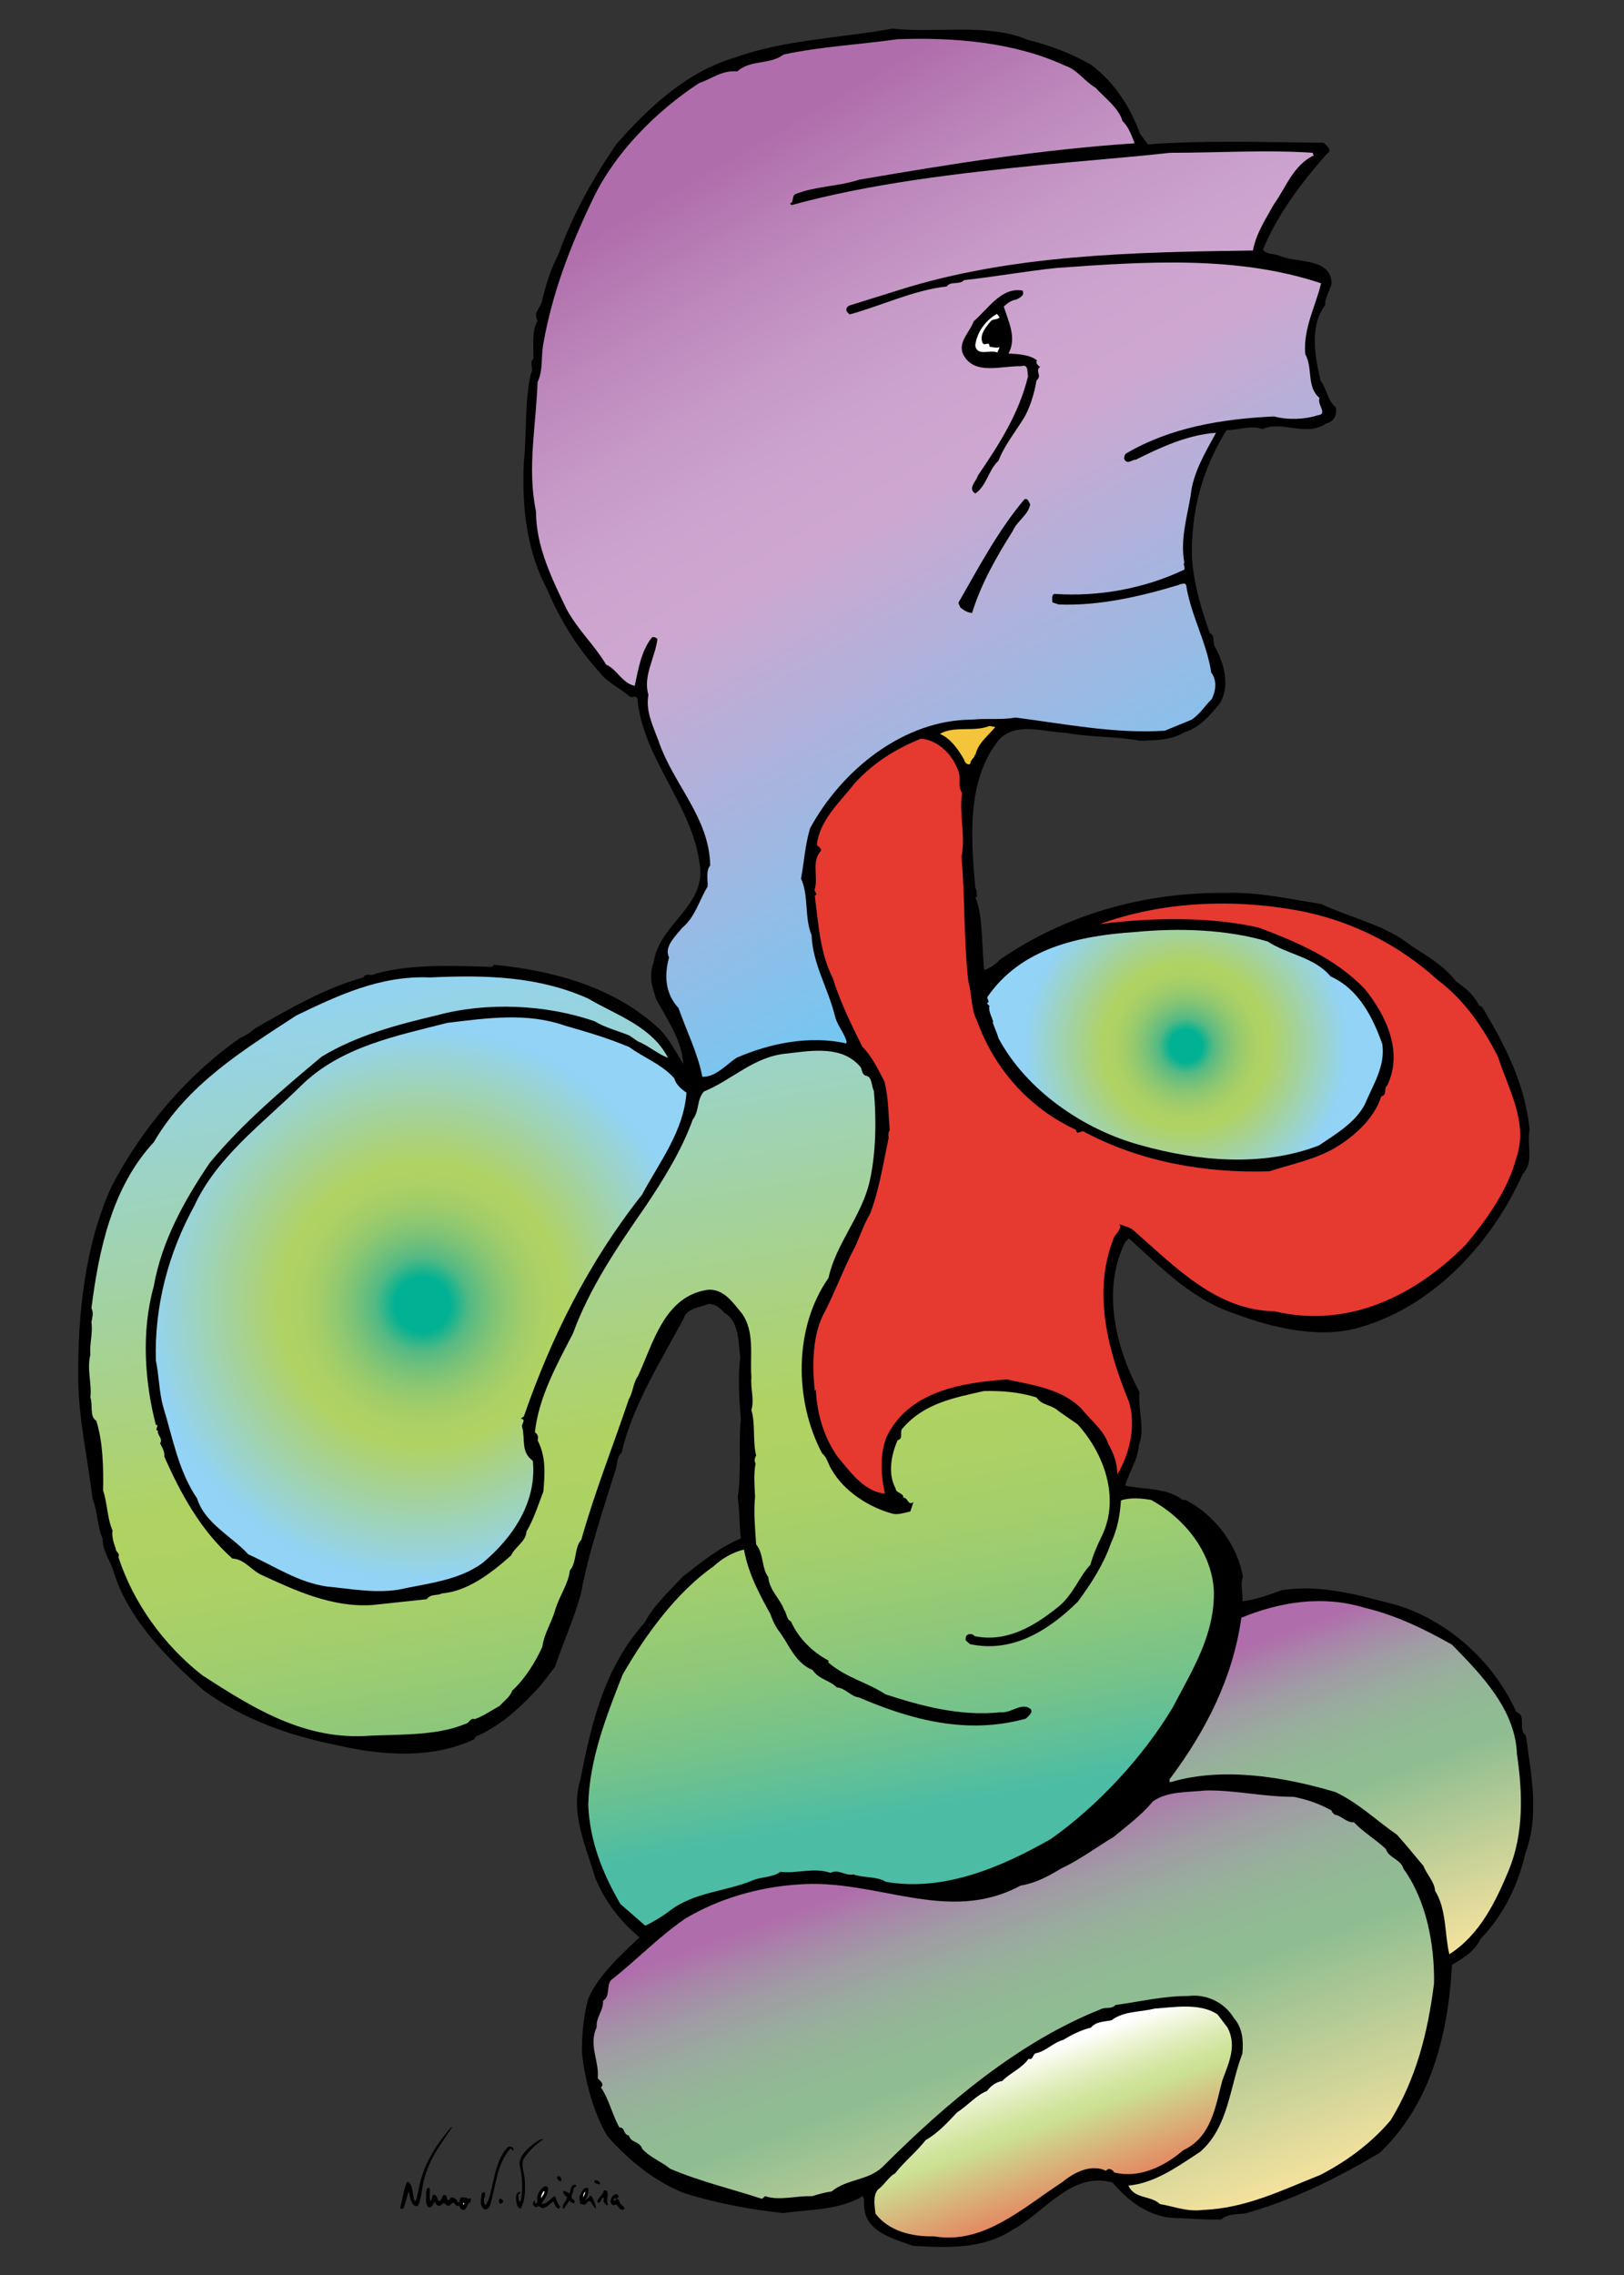
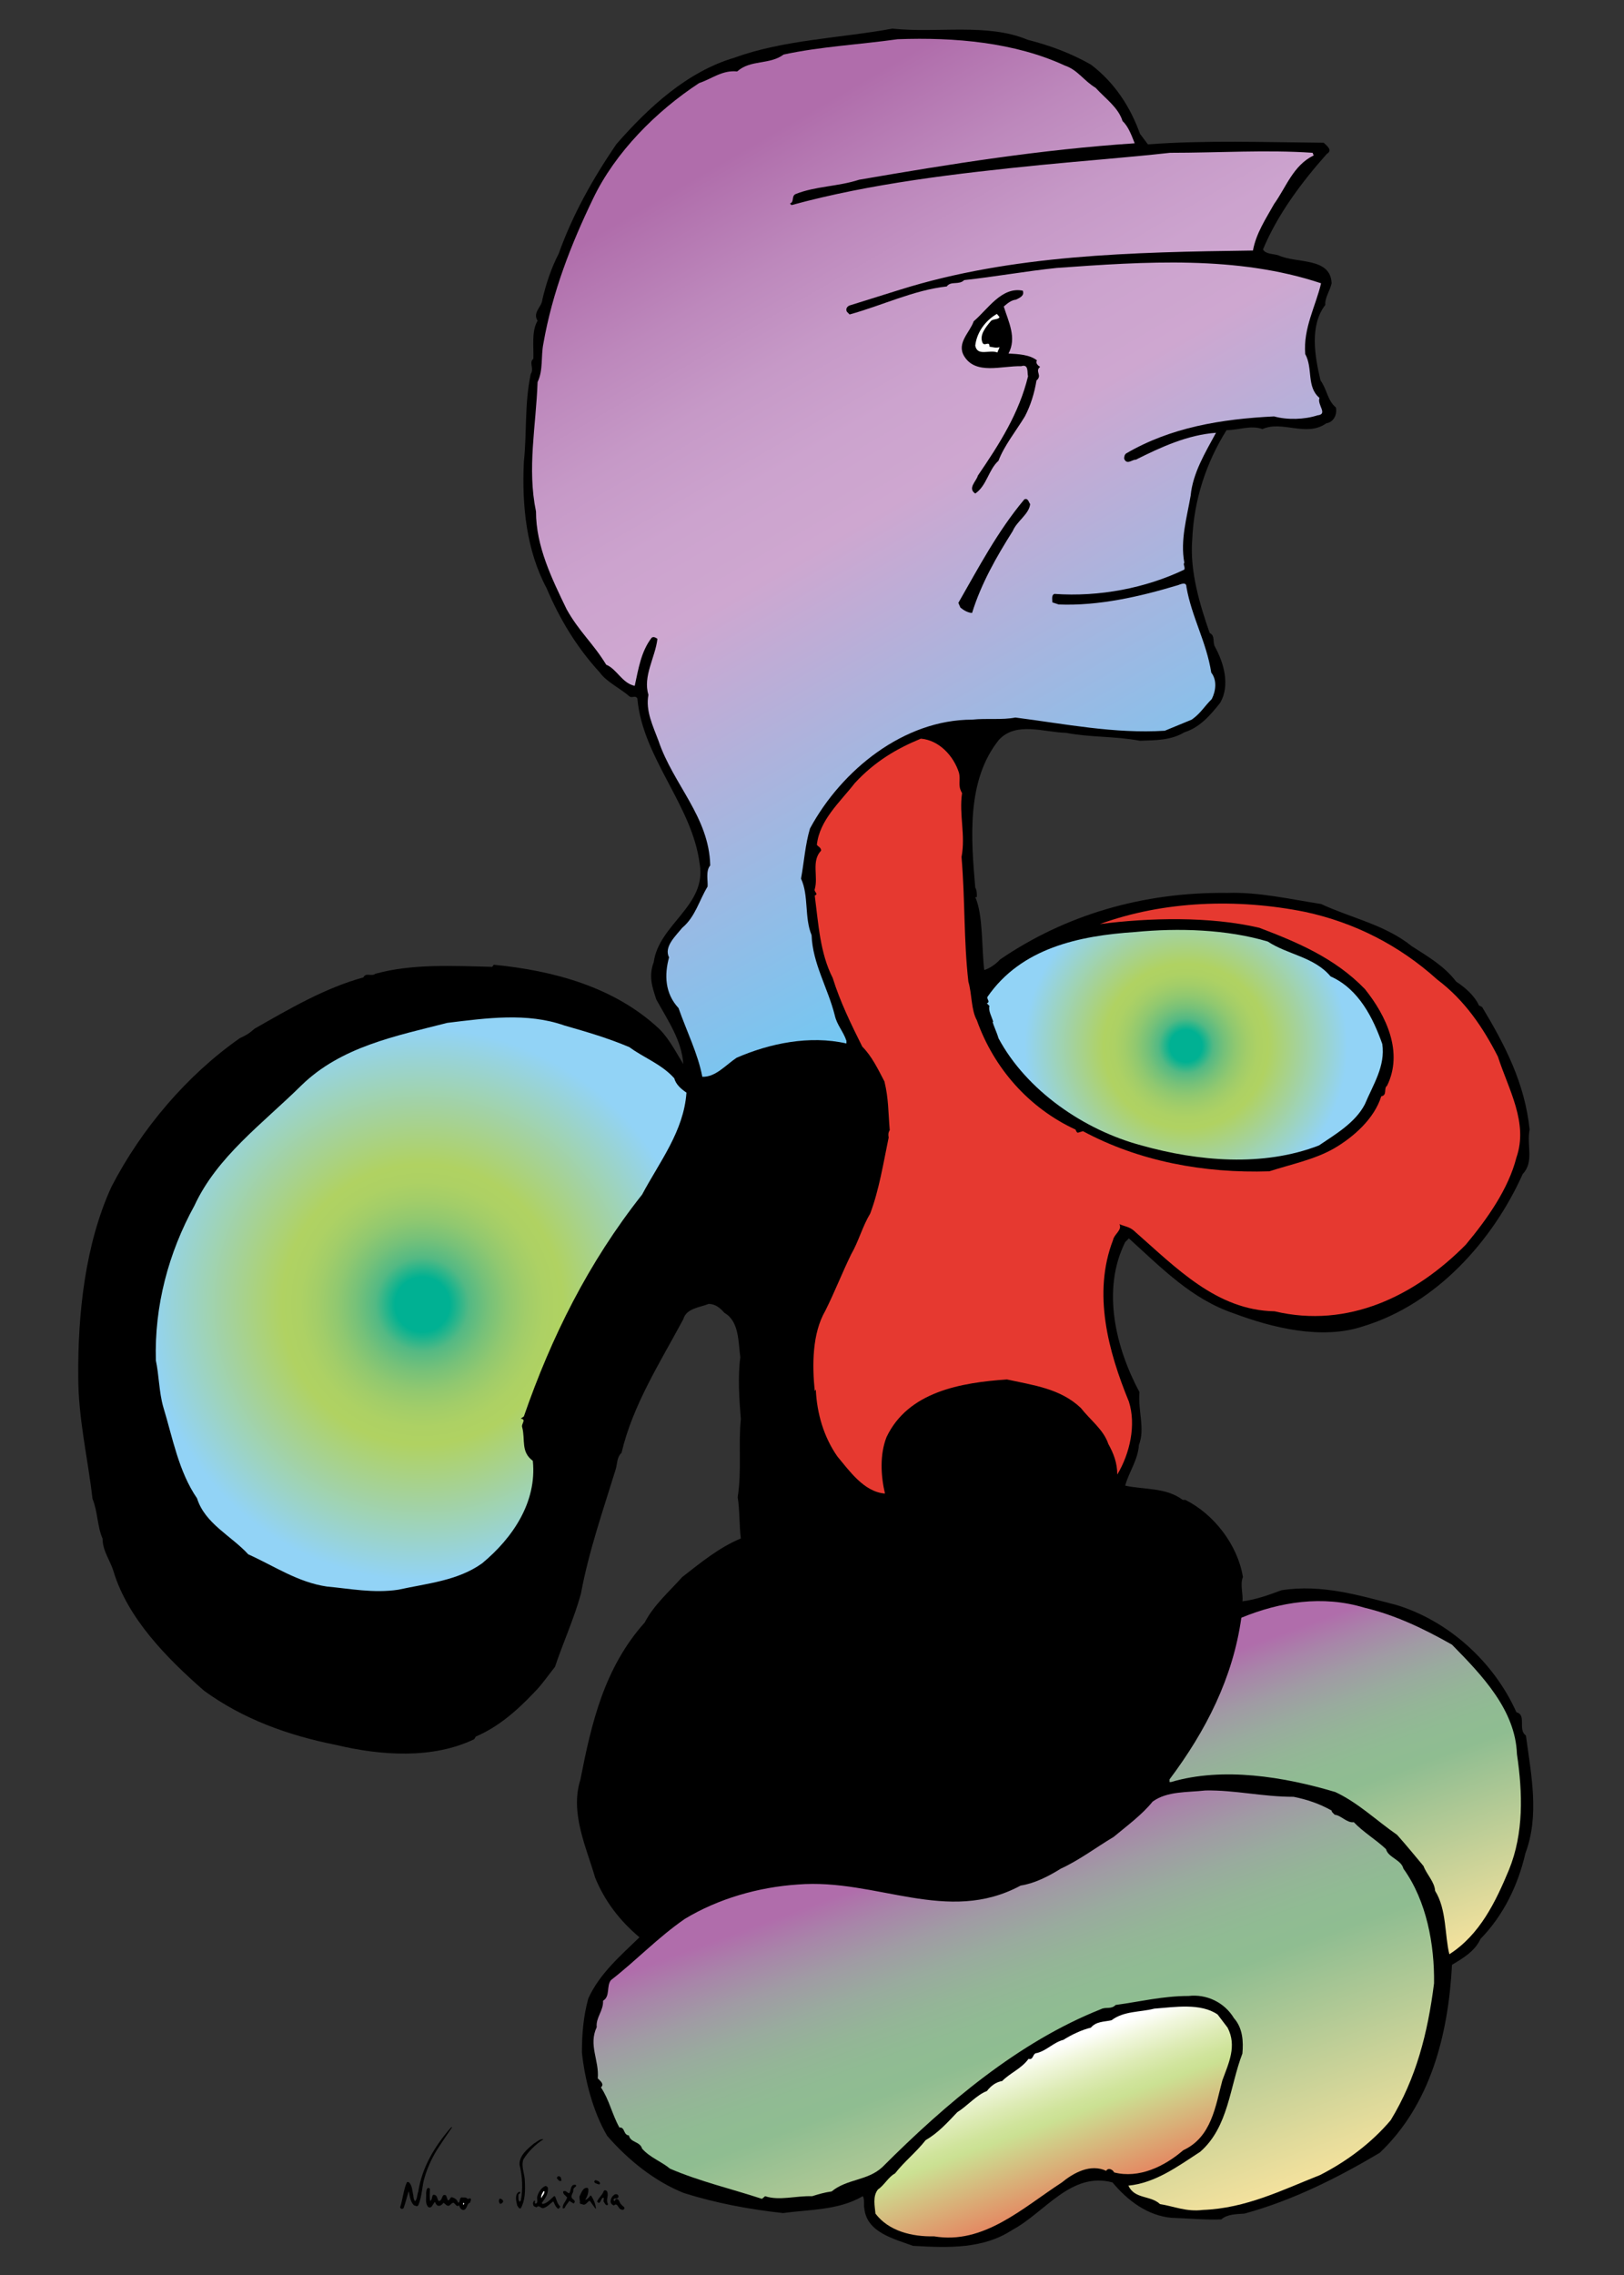
<svg xmlns="http://www.w3.org/2000/svg" version="1.1" id="Layer_1" x="0px" y="0px" width="500px" height="700px" viewBox="30.5 41 500 700" xml:space="preserve">
  <rect x="30.5" y="41" width="500" height="700" fill="#333333" stroke="none" />
  <path d="M346.854,53.229c6.988,1.788,13.163,4.064,19.505,7.639c7.477,5.689,12.191,13.167,15.118,21.294l2.438,3.251 c18.042-1.301,35.436-0.652,54.128-0.488c0.813,0.812,2.926,2.275,0.975,3.414c-7.965,8.939-15.278,18.856-19.667,29.421 c0.812,1.463,3.089,1.3,4.715,1.788c5.526,2.601,16.091,0.487,16.416,8.615c-0.487,2.275-2.113,4.388-1.951,6.665 c-4.876,6.34-3.251,15.766-1.461,23.244c1.95,2.602,2.114,6.178,4.713,8.291c0.488,2.112-0.648,4.551-2.925,4.877 c-6.177,4.389-13.491-0.976-19.668,1.788c-3.575-1.3-7.314,0.325-11.055,0.325c-6.338,10.079-10.077,21.62-10.566,33.647 c-0.812,9.916,2.439,20.319,5.366,28.772c1.788,0.812,0.812,2.926,1.626,4.225c2.762,5.04,4.714,11.866,1.627,17.23 c-3.089,3.901-6.34,7.641-11.056,9.104c-4.063,2.438-8.614,2.438-13.652,2.6c-7.803-1.462-14.956-0.975-22.757-2.438 c-6.827-0.163-15.279-3.576-20.644,2.113c-10.079,12.516-8.616,30.396-7.314,45.513c0.487,0.812,0.487,1.626,0.487,2.926h-0.487 c2.438,5.364,1.95,15.767,2.763,22.432c1.627-0.488,3.577-1.789,4.877-3.252c19.994-13.653,43.888-20.805,70.06-20.481 c9.427-0.324,19.343,1.951,28.771,3.414c9.426,4.388,19.665,6.34,27.957,13.003c5.039,3.25,9.915,6.015,13.652,10.891 c2.764,1.787,5.689,4.388,6.991,7.314l0.975,0.487c7.152,11.866,13.165,23.57,14.629,37.712c-0.974,4.877,1.463,9.914-2.114,13.653 c-9.265,20.644-26.657,39.988-48.927,46.815c-12.841,4.386-28.282,0.485-39.986-3.901c-13.005-4.39-22.104-13.817-32.348-23.084 l-1.138,1.138c-7.314,14.631-2.927,32.511,4.389,46.165c-0.487,5.852,1.789,11.215-0.162,16.255 c-0.325,4.713-3.089,8.289-4.227,12.515c5.852,1.302,12.517,0.488,17.718,4.389h0.812c8.778,4.389,16.094,13.817,17.718,23.732 c-0.976,2.275,0.163,5.364-0.162,7.478c4.062-0.487,8.126-1.951,12.028-3.413c12.517-1.951,24.057,1.625,35.437,4.551 c15.929,4.877,29.91,17.393,36.898,32.998c3.252,0.811,0.326,5.362,2.925,7.15c1.627,12.191,4.228,24.544-0.161,36.248 c-2.277,9.914-6.827,19.18-13.817,26.334c-1.789,3.9-5.527,6.014-8.777,7.965c-1.139,21.62-6.665,43.074-22.271,57.866 c-13.164,7.805-26.821,14.63-41.612,18.693c-2.438,0.163-5.363,0.163-7.15,1.791c-5.528,0.162-9.917-0.327-15.279-0.488 c-7.314-0.651-13.49-5.202-18.207-10.893c-12.842-3.415-20.806,9.266-30.884,14.63c-8.939,5.853-19.507,5.525-30.559,4.877 c-5.689-2.113-14.142-4.063-14.955-11.378c-0.324-1.14,0.162-2.926-0.486-3.901c-7.478,4.389-16.418,4.064-24.545,5.2 c-10.404-1.135-20.808-3.088-30.561-6.176c-8.939-3.575-17.067-10.078-23.57-17.555c-4.55-7.64-6.989-17.88-7.802-25.683 c0-5.852,0.487-11.216,1.951-16.578c3.413-7.641,10.078-13.33,15.767-18.857c-6.177-5.199-10.728-11.215-13.654-18.368 c-2.6-9.102-7.802-19.83-4.55-30.071c3.413-17.394,7.314-34.461,19.831-48.438c2.764-5.364,7.64-9.592,11.541-13.98 c5.852-4.552,11.379-9.103,18.043-11.867c-0.488-3.574-0.325-8.776-0.975-12.679c1.3-8.452,0.164-16.09,0.975-24.057 c-0.488-5.851-0.975-13.003-0.162-19.018c-0.65-4.714-0.326-11.054-4.877-13.652c-1.3-1.465-2.764-2.764-4.876-2.764 c-2.765,1.136-6.828,1.298-7.803,4.712c-7.153,13.329-15.605,26.498-19.019,41.126c-1.463,1.3-1.3,3.413-1.788,5.038 c-3.901,12.68-8.29,25.195-10.728,38.362c-2.113,7.64-5.526,15.119-7.966,22.433c-1.949,2.438-4.063,5.526-6.339,7.803 c-5.526,5.852-11.215,10.728-18.042,13.652l-0.487,0.812c-12.841,6.178-28.771,5.041-42.426,1.79 c-14.792-2.927-28.771-7.967-40.799-16.742c-11.704-10.241-23.408-22.271-27.796-36.573c-0.974-3.415-3.413-6.341-3.413-10.242 c-1.626-3.573-1.464-8.289-3.089-12.19c-1.463-12.679-4.389-24.707-4.389-37.547c-0.163-19.345,2.112-40.799,10.24-58.519 c9.266-17.88,23.245-34.297,39.5-45.676c1.787-0.813,2.925-1.463,4.551-2.926c10.565-6.015,21.618-12.518,33.485-15.769 c0.812-1.626,2.438-0.163,3.738-1.137c11.215-3.088,23.732-2.438,35.924-2.114l0.487-0.65c18.369,1.789,37.224,6.827,51.042,19.83 c3.088,3.089,5.364,7.64,7.314,10.729c-0.488-7.315-4.715-13.328-8.29-19.831c-1.301-3.901-2.438-7.152-0.812-11.541 c1.625-11.704,16.417-17.393,14.141-30.234c-2.275-18.043-17.554-32.509-19.18-50.877c-0.651-1.139-1.626,0-2.438-0.651 c-2.764-2.438-6.989-4.388-9.102-7.314c-7.152-7.802-12.354-16.418-16.418-26.008c-6.177-11.541-7.639-25.358-6.99-38.851 c0.976-9.101,0.163-17.717,2.113-26.982c1.138-1.788-0.65-3.576,0.813-4.714c0.163-3.576-0.65-8.452,1.301-11.703 c-1.625-2.602,1.3-4.227,1.463-6.502c1.138-4.877,2.763-9.753,5.04-14.142c4.227-11.866,10.403-22.919,17.717-33.647 c9.916-11.379,21.945-22.432,36.411-26.659c15.116-5.524,32.671-6.012,48.601-8.938C319.058,51.278,334.499,48.028,346.854,53.229z" />
  <linearGradient id="SVGID_1_" gradientUnits="userSpaceOnUse" x1="11.507" y1="466.81" x2="98.188" y2="316.676" gradientTransform="matrix(1.645 0 0 -1.645 225.809 831.706)">
    <stop offset="0.096" style="stop-color:#B06DAB" />
    <stop offset="0.117" style="stop-color:#B272AE" />
    <stop offset="0.218" style="stop-color:#BD88BC" />
    <stop offset="0.317" style="stop-color:#C699C7" />
    <stop offset="0.415" style="stop-color:#CCA3CE" />
    <stop offset="0.508" style="stop-color:#CEA7D0" />
    <stop offset="1" style="stop-color:#71C8F3" />
  </linearGradient>
  <path fill="url(#SVGID_1_)" d="M358.395,61.194c3.901,1.3,5.852,4.714,9.429,6.827c2.925,3.251,6.988,6.014,8.29,10.24 c1.787,1.626,2.762,4.39,3.737,6.828C350.754,87.04,323.286,91.428,295,96.304c-6.502,2.114-13.328,1.951-19.506,4.389 c-1.461,0.65-0.325,2.438-1.788,2.925l0.489,0.489c24.381-6.665,50.877-9.754,76.886-12.354c13.165-1.301,26.494-2.276,39.661-3.74 c15.116,0,29.747-0.974,43.888,0l0.324,0.813c-6.338,3.089-8.451,9.753-12.19,14.955c-2.438,4.388-5.526,8.939-6.503,14.304 c-37.385,0.488-74.282,1.301-108.58,12.029l-15.604,4.876c-0.814,0.325-1.302,1.137-0.814,1.95l0.814,0.813 c10.074-2.763,19.665-7.477,29.907-8.615c1.301-1.789,3.738-0.326,5.365-1.951c9.102-0.976,19.017-2.764,28.445-3.739 c27.145-1.951,55.591-3.901,81.438,4.715c-1.626,6.989-5.528,13.817-4.878,21.782c2.439,4.388,0.326,10.078,4.39,13.491 c-0.812,2.113,2.763,5.038-0.65,5.364c-3.9,1.299-9.267,1.463-13.329,0.325c-16.418,0.813-31.857,3.413-45.514,11.379 c-0.488,0.325-0.649,0.974-0.649,1.625c0.812,2.113,2.6,0.163,3.576,0.324c7.803-3.9,15.928-7.64,24.706-8.29 c-3.25,6.013-7.15,12.354-7.804,19.343c-1.137,6.664-3.249,13.654-1.95,20.643c-0.487,0.488,0.325,1.301,0,2.114 c-11.866,5.69-26.171,8.452-39.986,7.477c-0.974,0.326-0.649,1.626-0.649,2.602l1.949,0.65c12.355,0.488,25.035-2.438,36.413-5.852 c0.811-0.163,2.926-1.463,2.926,0.488c1.624,9.265,6.176,16.905,7.64,26.333c1.789,2.275,1.462,5.526,0.162,8.127 c-2.438,2.438-3.413,4.388-6.178,6.34l-8.289,3.414c-15.605,0.974-30.722-2.114-46.001-4.063c-4.227,0.813-8.777,0.162-13.327,0.65 c-20.972,0-40.15,15.442-49.905,33.485c-1.462,4.877-1.788,10.078-2.763,15.443c2.439,5.201,0.975,11.865,3.251,17.392 c0.326,8.777,5.041,16.254,7.152,24.708c0.65,2.926,2.601,4.876,3.577,7.802v0.813c-11.378-2.601-23.732,0-33.811,4.389 c-3.413,2.275-6.503,6.015-10.565,5.853c-1.301-6.99-4.877-14.143-7.315-21.131c-4.225-4.552-4.388-10.241-2.926-15.605 c-1.626-3.25,1.951-6.502,4.063-9.102c4.064-3.414,5.202-8.453,7.802-12.678c0.164-1.626-0.649-4.877,0.813-6.503 c-0.325-14.955-11.379-24.871-15.93-38.362c-1.625-4.389-4.063-9.266-3.088-14.142c-1.788-5.689,2.113-11.541,2.762-17.229 c-0.487-0.324-1.136-0.813-1.787-0.324c-3.251,4.226-4.064,9.59-5.202,14.791c-3.901-0.812-5.527-5.202-8.778-6.501 c-4.063-6.665-8.29-10.079-12.191-17.068c-4.552-9.428-9.429-19.343-9.429-30.071c-2.762-13.33,0-26.171,0.489-39.825 c1.789-3.739,0.975-7.803,1.789-11.867c2.762-15.767,8.452-30.396,15.279-44.539c6.827-14.304,19.506-26.982,32.673-35.598 c3.901-1.301,7.152-4.063,11.703-3.576c4.226-3.739,9.917-1.95,14.305-5.201c11.215-2.439,23.569-3.089,35.109-4.715 C324.422,52.416,342.952,54.042,358.395,61.194z" />
  <path d="M345.391,130.439c0.65,1.626-1.139,2.276-2.111,2.763c-1.466,0.163-2.603,1.137-3.74,2.113 c1.462,4.714,4.064,9.591,1.462,14.467c3.089,0.163,6.502,0.325,8.778,2.113c-0.651,0.812,0.488,1.788,0.975,1.95 c-1.788,1.464,0.812,2.601-1.139,4.226c-0.648,3.902-1.786,7.64-3.574,11.054c-2.762,4.552-6.34,8.94-8.129,13.654 c-3.087,2.763-3.574,7.639-7.15,10.078c-2.438-1.625,0.324-3.738,0.812-5.527c6.665-9.753,12.679-19.18,15.443-30.559 c-0.326-0.977,0.324-3.901-2.114-3.089c-6.016-0.163-13.98,2.762-17.555-3.089c-2.438-4.063,1.787-7.314,2.926-10.728 C334.663,136.129,338.889,129.14,345.391,130.439z" />
  <path fill="#FFFFFF" d="M338.238,138.566c-0.326,0.812-1.789,0.488-2.601,1.139c-1.627,1.95-3.738,4.388-2.602,6.827 c0.65,1.137,2.113-0.814,2.113,1.137c1.3,0.163,1.788,0.488,3.089,0.163c-0.162,0.651-0.488,0.976-0.649,1.626 c-2.439-0.975-6.177,1.3-6.827-2.113c0.487-4.225,3.25-7.802,6.663-9.753L338.238,138.566z" />
  <path d="M347.667,196.109c-0.326,3.089-4.063,5.202-5.367,8.29c-5.037,7.965-9.753,16.255-12.514,25.195 c-1.14,0-2.603-0.812-3.577-1.626l-0.651-1.463c6.342-11.053,12.031-21.944,20.32-31.859 C347.017,194.16,347.177,195.459,347.667,196.109z" />
-   <path fill="#F4C53A" d="M336.938,264.705c-2.926,3.414-5.364,5.04-6.176,8.777l-0.326-0.65c0.65,1.138-1.137,1.789-1.137,2.925 c-0.324,0.976-1.789,0.163-1.95-0.974c-1.627-2.926-4.227-6.665-7.478-7.966c4.388-2.599,10.403-0.487,15.28-2.437L336.938,264.705z " />
  <path fill="#E63930" d="M325.722,278.684c0.651,2.438-0.488,3.901,0.976,6.34c-0.976,6.665,1.138,12.841-0.162,19.669 c1.136,13.491,0.648,25.52,2.111,38.362c1.14,3.901,0.814,8.615,2.603,11.864c5.201,14.63,15.928,26.984,30.396,33.648 c0.162,0.325,0.162,0.65,0.65,0.976l1.627-0.488c17.229,9.265,37.222,13.003,57.378,12.352c6.502-2.112,13.817-3.575,19.832-6.989 c6.176-3.575,12.515-9.264,14.629-16.092c1.95-0.324,0.65-2.439,1.788-3.251c5.038-10.24-0.161-21.456-6.827-29.747 c-9.266-9.59-20.968-14.466-32.51-18.856c-15.28-3.577-33.973-3.089-49.091-1.138c19.669-7.151,42.263-7.965,63.232-3.739 c15.117,3.251,28.934,10.24,40.638,20.806c8.453,6.341,14.142,14.792,18.692,23.733c3.25,10.077,9.428,20.318,5.689,31.046 c-2.439,9.591-8.94,18.854-15.604,26.821c-15.604,15.768-36.249,25.845-58.843,20.48c-17.881-0.323-30.236-13.327-43.401-24.87 c-1.298-1.137-2.925-1.299-4.387-1.95c0.975,1.788-1.628,3.089-1.953,4.876c-6.338,16.418-1.462,34.298,4.878,49.741 c2.275,7.15,0.324,15.928-3.575,22.431c0-3.577-1.139-6.503-2.763-9.427c-1.464-4.39-5.529-7.315-8.454-11.055 c-6.339-6.014-14.63-6.989-22.756-8.777c-14.142,0.974-30.396,3.738-37.062,17.718c-2.113,5.365-1.789,11.867-0.487,17.393 c-6.502-0.487-11.055-7.151-14.63-11.38c-4.227-6.013-6.339-13.326-6.665-20.642l-0.325,0.487 c-0.812-7.966-0.812-17.718,3.251-24.708c2.925-5.852,5.041-11.379,7.964-17.393c2.275-3.901,3.415-8.453,5.853-12.518 c2.763-7.313,4.064-15.604,5.689-23.406c-0.162-0.812-0.162-1.462,0.324-2.276c-0.486-5.689-0.324-9.591-1.624-14.954 c-1.951-3.739-3.9-7.803-6.827-10.728c-3.415-6.827-6.828-13.817-9.104-21.132c-3.9-7.64-4.389-16.58-5.526-25.357 c1.3-0.487-0.326-1.137,0-1.95c1.138-3.901-1.139-8.615,1.95-11.867c0-0.976-0.812-1.137-1.3-1.788 c0.812-7.639,7.151-13.167,11.703-19.018c6.178-6.665,12.842-10.566,20.32-13.654C319.707,268.768,324.098,273.646,325.722,278.684z " />
  <radialGradient id="SVGID_2_" cx="103.242" cy="285.031" r="30.237" gradientTransform="matrix(1.645 0 0 -1.645 225.809 831.706)" gradientUnits="userSpaceOnUse">
    <stop offset="0.096" style="stop-color:#00B193" />
    <stop offset="0.099" style="stop-color:#00B192" />
    <stop offset="0.169" style="stop-color:#53B984" />
    <stop offset="0.239" style="stop-color:#76C179" />
    <stop offset="0.308" style="stop-color:#90C870" />
    <stop offset="0.377" style="stop-color:#A2CD69" />
    <stop offset="0.444" style="stop-color:#ADD164" />
    <stop offset="0.508" style="stop-color:#B0D262" />
    <stop offset="1" style="stop-color:#92D3F6" />
  </radialGradient>
  <path fill="url(#SVGID_2_)" d="M420.812,330.7c6.176,4.063,14.305,4.713,19.343,10.728c8.778,3.901,13.168,13.003,15.93,20.806 c0.976,6.827-2.762,12.354-5.364,18.531c-2.926,5.689-9.102,9.267-14.142,12.68c-17.23,6.664-37.224,4.876-54.617,0 c-17.718-4.715-35.435-16.907-44.05-32.998c-0.488-1.79-1.625-4.064-1.789-5.041h0.164c-0.327-1.299-1.626-3.576-1.138-4.876 l-0.812-0.812c1.137-0.488,0-1.138,0.161-1.95c10.404-15.117,28.284-18.855,45.514-19.995 C393.342,326.473,408.296,326.96,420.812,330.7z" />
  <linearGradient id="SVGID_3_" gradientUnits="userSpaceOnUse" x1="17.814" y1="117.458" x2="-15.382" y2="305.721" gradientTransform="matrix(1.645 0 0 -1.645 225.809 831.706)">
    <stop offset="0.096" style="stop-color:#4CBCA4" />
    <stop offset="0.1" style="stop-color:#4EBDA3" />
    <stop offset="0.183" style="stop-color:#74C28B" />
    <stop offset="0.267" style="stop-color:#8FC879" />
    <stop offset="0.35" style="stop-color:#A1CE6D" />
    <stop offset="0.431" style="stop-color:#ADD165" />
    <stop offset="0.508" style="stop-color:#B0D262" />
    <stop offset="1" style="stop-color:#92D3F6" />
  </linearGradient>
-   <path fill="url(#SVGID_3_)" d="M211.613,348.255c8.452,5.039,19.506,8.453,24.544,18.206c-2.925-0.976-6.013-3.74-9.264-5.04 l-2.602-1.789c-3.576-1.463-7.478-2.438-10.729-4.389c-14.954-5.202-33.322-6.014-48.764-1.788 c-12.354,2.926-24.545,6.177-35.272,12.679c-12.03,10.077-24.382,20.481-34.461,32.672c-7.802,11.541-14.792,24.057-17.23,38.037 c-3.901,13.816-2.762,29.582,0.651,42.586h0.325c0.487,0.651-0.812,1.626,0.325,1.789c-0.325,1.463,1.626,2.275,0.651,3.901 c0.65,1.3,1.462,2.438,1.299,4.062c5.04,11.379,11.217,22.756,20.969,31.373c3.577,0.161,5.527,3.25,8.615,4.877 c10.891,5.039,22.106,10.239,34.459,9.428l16.743-1.79c1.3-1.787,3.251-0.975,4.713-1.787c7.965-0.651,15.28-6.34,21.293-11.703 c1.138-2.603,4.552-4.228,4.714-7.315c2.276-3.9,3.577-8.128,5.202-12.353c0.487-5.69,0.812-10.729-1.789-15.769 c0.325-0.812,0.163-1.787-0.813-2.438c1.138-10.729,6.665-20.645,11.703-30.396c5.202-14.144,13.492-26.335,22.27-39.013 c5.688-8.454,11.216-17.393,14.63-26.821c2.112-2.763,1.139-6.014,3.414-8.615c8.778-3.576,15.443-10.891,25.683-11.704 c7.964-0.975,17.066-2.438,22.595,4.226c0.488,0.975,0.324,1.951,1.463,2.602c2.112,0.162,1.788,3.088,2.6,4.713 c0.813,8.939,0.65,19.181-1.301,27.796c-2.438,10.729-10.401,19.181-12.677,29.746c-10.729,15.279-10.567,37.712-1.952,53.966 c1.462,1.139,1.789,3.09,2.763,4.716c3.901,6.99,11.704,11.866,18.855,13.817c1.789,0.487,3.738-0.326,5.528-0.651l0.973-2.926 c-1.787,1.3-1.625-1.464-3.089-1.3c0-1.626-2.274-1.301-2.438-2.928c-2.438-4.551-1.3-10.4,0.65-14.791 c1.951-0.487,0.488-2.6,1.463-3.576c6.663-7.802,15.768-9.428,25.031-11.54c5.526-0.164,11.055,0.325,16.253,1.95 c1.791,2.602,4.554,2.114,6.828,4.227l5.854,4.063c7.966,8.777,13.165,22.43,7.477,34.297c-1.465,2.928-2.764,6.016-3.577,8.941 c-3.575,3.737-5.363,9.588-10.401,13.327c-7.152,5.689-15.44,10.565-25.195,8.614c-0.488-0.647-1.464-0.811-2.114-0.485 c-0.812,0.485-0.648,1.137-0.648,1.788l1.299,1.137c12.842,2.763,23.895-3.899,33.161-13.004 c4.225-5.689,7.966-11.541,10.239-18.042c1.952-4.226,2.765-8.291,3.088-13.166c2.928-0.977,6.178-0.65,9.266-0.163 c10.404,5.688,18.693,16.093,19.344,27.959c0.326,13.653-6.828,24.706-12.678,35.921c-9.104,15.281-23.409,30.562-37.55,40.476 c-15.118,8.616-32.836,16.255-50.715,13.166c-3.089-1.788-6.665-1.136-10.078-2.276c-2.602,0.488-4.551-1.787-6.989-0.485 c-5.203-1.789-10.566,0.322-15.443-0.325c-2.439,1.787-5.689,1.462-8.453,2.6c-8.614,3.576-18.042,3.576-25.682,9.428 c-2.113,1.626-5.039,3.416-7.478,4.552l-7.64-6.664c-5.526-9.428-9.428-19.343-9.915-30.398 c0.325-14.304,5.689-27.634,10.565-40.147c6.99-12.19,16.58-25.358,27.958-33.322c2.438-2.277,5.852-4.389,9.429-5.203 c1.3,7.314,4.713,13.653,8.127,19.832c0.649,1.949,1.626,4.062,3.088,5.852c2.762,3.9,4.714,9.265,9.916,11.378 c1.95,2.926,5.201,3.089,7.475,5.364c2.603,0.163,4.229,2.762,6.83,3.088c15.928,6.827,33.158,11.542,51.363,6.503 c0.813-0.813,2.277-1.95,1.464-2.925c-2.764-2.277-5.852,1.299-9.266,0.975c-12.677,1.298-24.382-1.954-35.436-5.528 c-5.689-3.739-12.028-5.039-17.554-9.754v-0.648c-4.717-2.438-9.266-6.827-11.541-12.029c-1.463-0.649-1.301-2.6-2.116-3.576 c-1.136-3.251-4.55-6.013-4.875-10.077c-2.112-2.763-1.3-6.989-3.738-10.076c-0.325-5.042-0.812-9.754-0.325-14.632 c-0.162-3.251-0.487-7.151,0.163-10.239c-0.487-0.812-0.325-1.625,0.163-2.438c-1.139-4.878-0.163-9.591-1.464-13.98 c0.977-3.251-0.325-6.664,0-10.078c-0.487-6.503,1.139-13.979-2.924-19.667c-2.601-3.09-5.364-7.478-10.24-7.314 c-13.654,1.787-17.068,16.579-21.781,26.657c-1.463,1.95-1.463,4.878-2.764,6.99c-4.877,14.466-10.565,28.771-14.629,43.236 c-2.276,2.602-1.3,6.828-3.575,9.591c-0.326,3.738-3.089,7.64-4.389,11.703c-1.139,4.228-3.414,7.316-4.064,11.703 c-2.113,4.716-5.364,9.916-9.266,13.493c-0.649,1.949-2.6,3.252-3.901,4.712c-2.437,1.302-4.876,3.09-7.639,4.064 c-1.463-0.487-1.625,1.3-2.926,1.464c-9.265,3.899-21.294,3.087-31.209,3.737c-19.182,0.812-34.624-8.94-49.741-18.693 c-12.028-9.427-21.294-22.431-25.845-36.41c0.65-1.138-0.975-1.627-0.813-2.602c-0.65-1.625-1.301-3.901-0.976-5.527 c-1.625-3.574-1.625-8.613-2.926-12.353c0.164-6.34,0-15.117-2.113-21.456c-2.112-1.301-0.975-4.879-1.788-7.152 c0.488-4.388-1.138-8.615,0-13.166c-0.325-3.087,0.812-6.664,0.325-9.914c0.163-1.465,0.813-2.764,0-4.391 c2.276-17.88,6.34-37.225,19.181-51.039c10.403-17.88,27.471-28.283,43.888-39.012c12.842-6.178,25.845-12.354,41.125-11.704 C180.404,340.941,196.333,341.428,211.613,348.255z" />
  <radialGradient id="SVGID_4_" cx="-39.683" cy="236.662" r="51.652" gradientTransform="matrix(1.645 0 0 -1.645 225.809 831.706)" gradientUnits="userSpaceOnUse">
    <stop offset="0.096" style="stop-color:#00B193" />
    <stop offset="0.099" style="stop-color:#00B192" />
    <stop offset="0.169" style="stop-color:#53B984" />
    <stop offset="0.239" style="stop-color:#76C179" />
    <stop offset="0.308" style="stop-color:#90C870" />
    <stop offset="0.377" style="stop-color:#A2CD69" />
    <stop offset="0.444" style="stop-color:#ADD164" />
    <stop offset="0.508" style="stop-color:#B0D262" />
    <stop offset="1" style="stop-color:#92D3F6" />
  </radialGradient>
  <path fill="url(#SVGID_4_)" d="M224.292,363.21c4.39,3.251,9.916,5.201,13.817,9.59c0.487,1.951,2.276,3.413,3.739,4.388 c-0.813,11.866-8.29,21.292-13.654,31.372c-16.58,20.969-27.958,43.888-36.411,68.271l-0.975,0.649c1.951,0.324,0,1.627,0.488,2.763 c0.975,3.901-0.488,7.478,3.251,10.241c1.301,12.679-6.178,23.732-15.604,31.534c-7.478,5.364-16.906,6.176-25.845,8.127 c-7.64,1.139-14.792-0.324-21.945-0.976c-8.94-1.298-16.254-6.338-24.22-9.914c-5.201-5.689-13.328-9.428-15.767-17.23 c-5.689-8.29-7.477-18.531-10.403-28.12c-1.301-4.551-1.301-9.753-2.276-14.305c-0.487-16.743,3.901-33.161,11.866-47.629 c6.989-15.115,20.968-25.194,32.997-37.06c12.191-11.866,28.935-15.117,44.863-19.182c12.028-1.462,24.545-3.251,36.086,0.814 C211.125,358.496,217.79,360.446,224.292,363.21z" />
  <linearGradient id="SVGID_5_" gradientUnits="userSpaceOnUse" x1="121.158" y1="182.982" x2="147.41" y2="110.855" gradientTransform="matrix(1.645 0 0 -1.645 225.809 831.706)">
    <stop offset="0.096" style="stop-color:#B06DAB" />
    <stop offset="0.16" style="stop-color:#A885A9" />
    <stop offset="0.231" style="stop-color:#A09BA4" />
    <stop offset="0.303" style="stop-color:#99AB9E" />
    <stop offset="0.373" style="stop-color:#94B597" />
    <stop offset="0.442" style="stop-color:#90BB93" />
    <stop offset="0.508" style="stop-color:#8FBD91" />
    <stop offset="1" style="stop-color:#FBE49E" />
  </linearGradient>
  <path fill="url(#SVGID_5_)" d="M477.543,547.053c9.427,9.588,19.506,20.155,19.994,33.648c1.787,12.026,2.113,24.382-2.439,35.596 c-4.063,9.753-8.941,19.993-18.368,26.009c-1.462-5.853-0.812-13.817-4.389-19.506c-0.161-2.765-2.6-5.041-3.574-7.641 c-2.438-2.926-5.365-6.5-8.128-9.588c-6.34-4.389-12.029-9.917-19.018-13.167c-15.768-4.715-34.623-7.804-50.553-3.089h-0.489 v-0.812c11.219-14.956,19.507-31.21,22.11-49.741c11.864-4.877,25.028-6.988,37.872-3.088 C460.149,537.948,468.927,542.176,477.543,547.053z" />
  <linearGradient id="SVGID_6_" gradientUnits="userSpaceOnUse" x1="57.752" y1="142.635" x2="89.282" y2="56.007" gradientTransform="matrix(1.645 0 0 -1.645 225.809 831.706)">
    <stop offset="0.096" style="stop-color:#B06DAB" />
    <stop offset="0.16" style="stop-color:#A885A9" />
    <stop offset="0.231" style="stop-color:#A09BA4" />
    <stop offset="0.303" style="stop-color:#99AB9E" />
    <stop offset="0.373" style="stop-color:#94B597" />
    <stop offset="0.442" style="stop-color:#90BB93" />
    <stop offset="0.508" style="stop-color:#8FBD91" />
    <stop offset="1" style="stop-color:#FBE49E" />
  </linearGradient>
  <path fill="url(#SVGID_6_)" d="M428.778,593.866c4.062,0.812,7.967,2.113,11.703,4.226c0,0.488,0.487,0.812,0.975,1.302 c1.951,0.161,3.738,2.6,5.853,2.275c2.926,3.089,6.827,5.362,9.915,8.29c0.65,2.601,4.714,3.251,5.364,6.014 c7.152,9.916,9.591,23.408,9.429,35.273c-1.95,15.443-5.527,29.26-13.33,42.102c-6.014,7.152-13.816,12.842-21.781,16.904 c-11.54,4.552-22.757,10.239-36.087,10.729c-5.037,0.649-8.938-1.14-13.165-1.79c-2.925-2.765-7.803-1.462-9.753-5.689 c8.29-0.812,15.117-5.852,22.105-10.402c8.778-7.641,9.104-20.156,13.005-30.233c0.325-3.577,0.162-7.805-2.601-10.893 c-2.926-4.876-8.453-7.478-13.979-6.827c-7.965,0-15.117,1.79-22.432,2.765c-1.462,1.463-2.926,0.487-4.551,1.3 c-25.356,10.077-47.628,28.933-67.296,48.603c-4.551,4.226-10.891,3.575-15.604,7.477c-2.277,0.323-3.901,0.812-6.016,1.462 c-5.039-0.163-10.078,1.463-14.466,0l-0.975,0.814c-9.429-3.09-19.182-5.366-28.283-9.269c-2.764-2.274-6.178-3.412-8.616-6.175 c-0.651-2.277-3.577-1.789-4.063-4.063c-1.788-0.164-1.137-2.603-2.925-2.438c-2.276-4.064-3.088-8.454-5.69-12.354 c1.138-0.977-0.162-1.951-0.975-2.763c0.487-5.528-2.926-10.241-0.326-15.767c-0.324-2.927,2.115-5.04,1.952-8.129 c2.275-1.301,0.975-4.553,2.438-6.339c8.127-6.34,14.303-13.003,22.756-18.857c10.241-6.175,22.594-9.752,34.786-10.563 c24.221-1.95,46.001,12.515,68.595,0.323c4.227-0.647,8.451-2.762,12.355-5.2c5.688-2.602,11.053-6.665,16.253-9.754 c3.901-3.251,8.777-6.824,12.028-10.889c4.553-3.252,10.404-2.765,16.256-3.414C410.734,591.753,419.188,593.866,428.778,593.866z" />
  <linearGradient id="SVGID_7_" gradientUnits="userSpaceOnUse" x1="72.537" y1="99.397" x2="84.887" y2="65.467" gradientTransform="matrix(1.645 0 0 -1.645 225.809 831.706)">
    <stop offset="0.096" style="stop-color:#FFFFFF" />
    <stop offset="0.179" style="stop-color:#F1F7DE" />
    <stop offset="0.308" style="stop-color:#DDEBB5" />
    <stop offset="0.404" style="stop-color:#D0E49C" />
    <stop offset="0.458" style="stop-color:#CBE193" />
    <stop offset="1" style="stop-color:#EC6D53" />
  </linearGradient>
  <path fill="url(#SVGID_7_)" d="M408.46,664.899c2.925,5.69,0.324,10.891-1.628,16.255c-2.111,7.803-3.25,17.393-12.026,21.456 c-5.853,5.04-13.654,8.778-21.296,6.828c-0.325-0.812-1.787-1.626-2.438-0.488c-4.877-2.277-10.079,0.65-13.652,3.576 c-12.03,7.802-24.06,19.181-39.338,16.579c-6.827,0.163-13.979-1.625-18.043-6.99c-0.162-2.111-0.975-5.363,0.812-7.477 c1.788-1.137,3.251-3.901,5.201-4.877c2.926-3.737,6.502-6.502,9.427-10.239c3.901-2.274,6.665-5.363,9.753-8.614 c2.927-1.789,6.016-5.367,9.104-6.502c1.299-1.628,2.764-2.765,4.714-3.09c2.601-2.601,5.852-3.737,8.126-6.825 c1.626,0.485,1.139-1.788,2.603-1.788c3.088-0.814,5.039-3.252,8.128-4.064c2.6-1.627,5.69-3.089,8.454-3.739 c1.625-1.95,4.062-1.787,6.338-2.275c3.901-2.926,8.778-2.438,13.167-3.576c6.338-0.488,14.304-1.788,19.505,1.79L408.46,664.899z" />
  <path d="M169.738,695.49c-1.63,2.354-3.167,4.613-4.705,7.013c-1.584,2.578-2.896,5.429-3.755,8.323 c-0.905,2.758-0.769,5.927-1.991,8.686c-0.316,0.635-0.949,0.091-1.357,0.045c-1.085-1.132-1.266-2.667-1.538-4.117l-0.09-0.181 c-0.497,1.675-0.951,3.483-1.538,5.156c-0.408,0.409-0.859,0.318-1.086-0.224c0.859-2.49,0.997-5.294,2.08-7.691 c0.184-0.227,0.5-0.045,0.68,0c1.04,1.084,0.949,2.578,1.312,3.935c0.044,0.635,0.092,1.359,0.542,1.856 c0.722-0.68,0.59-1.993,0.996-2.987c1.13-7.372,4.976-13.842,9.998-19.633C169.422,695.58,169.556,695.443,169.738,695.49z" />
  <path d="M197.831,699.245c-2.352,1.448-4.839,3.891-6.243,6.289c-0.678,2.305,0.499,4.297,0.499,6.647 c0.135,2.853,0.135,5.882-1.267,8.325c-0.635,0.138-0.814-0.543-1.087-0.904c-0.27-1.177-0.768-2.941,0.228-3.98 c0.18-0.136,0.361-0.227,0.634-0.183c0.226,0.138,0.044,0.316,0,0.455c-0.182,0.091-0.454,0.181-0.498,0.45 c0.044,0.725-0.136,1.63,0.405,2.127l0.364-0.408c0.676-3.573,0.452-7.599-0.407-10.947c-0.182-2.804,2.487-4.978,4.477-6.604 C195.885,700.014,196.697,699.018,197.831,699.245z" />
-   <path d="M188.559,702.185l0.044,0.497c-0.454,0.138-0.68-0.996-1.132-0.36c-4.253,4.933-4.253,11.76-6.243,17.643 c-0.362,0.543-1.041,1.088-1.72,0.77c-1.537-1.132-0.859-3.396-0.634-4.978c0.182-0.226,0.454-0.226,0.768-0.226 c0.545,0.634-0.089,1.493-0.135,2.216c0,0.679-0.047,1.448,0.5,1.765c0.358-0.498,0.587-1.04,0.857-1.537 c1.81-5.385,1.855-11.447,5.656-16.017C187.02,701.28,188.375,701.28,188.559,702.185z" />
  <path d="M203.215,711.008c-0.138,0.406,0.498,0.948-0.138,1.085c-0.542,0.044-0.766-0.498-1.132-0.859 c0-0.271,0.182-0.498,0.454-0.634C202.717,710.555,202.988,710.78,203.215,711.008z" />
  <path d="M215.248,712.726c-0.044,0.136-0.091,0.408-0.316,0.408c-0.542-0.182-1.175-0.272-1.495-0.77 c0.093-0.183,0.093-0.45,0.363-0.542C214.342,711.956,214.975,712.093,215.248,712.726z" />
  <path d="M207.919,713.539c-0.27,0.499-0.95,0.635-0.906,1.358c0.091,0.95-1.175,1.81-0.179,2.715 c0.316,0.225,0.814,0.589,0.541,1.086c-0.314,0.679-0.678-0.183-1.085-0.092c0-0.225-0.316-0.271-0.452-0.451 c-0.496,0.723-1.132,1.356-1.492,2.216c-0.182,0.044-0.452,0.316-0.589,0.044c-0.135-1.265,1.085-2.123,1.357-3.301 c-0.407-0.498-1.401-1.04-1.22-1.811c0.766-0.542,1.264,0.497,1.854,0.544c0.678-0.859,0.27-2.852,1.991-2.578L207.919,713.539z" />
  <path d="M199.188,714.173c0.182,1.812-0.814,3.259-1.853,4.616c-0.048,0.179,0.18,0.269,0.268,0.36 c1.406-0.227,2.398-1.493,3.531-2.443c0.452,0.136,0.452,0.725,0.633,1.04c0.27,0.815,0.544,1.585,1.222,2.172 c-0.046,0.316-0.409,0.543-0.589,0.725c-0.814-0.452-1.177-1.539-1.539-2.309c-0.995,0.679-1.674,1.584-2.803,1.991 c-1.043,0.542-1.449-1.133-2.354-0.135c-0.405-0.182-1.041-0.272-1.041-0.86c-0.182-0.498,0.046-0.815,0.27-1.176h0.226 c0.228,0.316-0.27,0.723,0.274,0.903c0.994-0.316,0.135-1.627,0.542-2.397c0.361-1.222,1.175-2.489,2.396-3.03 C198.736,713.584,199.097,713.901,199.188,714.173z" />
  <path d="M211.63,714.49c0.089,1.311-0.316,2.399-0.952,3.395c0.589-0.138,1.222-0.77,1.586-1.311h0.226 c0.768,1.173,1.357,2.576,1.493,3.933l-0.136,0.091l-1.766-2.442c-0.813,0.227-1.174,1.538-2.214,1.132 c-0.272-0.182-0.905-0.045-0.861-0.544c0.182-0.68-0.361-1.538,0.046-2.216c0.498-0.905,0.906-2.489,2.307-2.354L211.63,714.49z" />
  <path d="M162.861,714.443c-0.044,1.134-0.135,2.626,0.045,3.758c0.997-0.316,0.226-2.624,1.764-1.674 c0.545,0.452,0.454,1.22,0.905,1.717c1.357-0.043,0.768-2.532,2.262-1.717l0.544,1.491c0.722,0.046,0.633-0.994,1.22-0.948 c0.768,0.18,1.673,0.725,1.855,1.493l0.181,0.227c0.589-0.364,0.227-1.403,0.95-1.675c0.636,0.135,1.448-0.181,1.9,0.498 c0.273-0.046,0.589-0.272,0.905-0.136c0.314,0.407-0.136,0.767-0.091,1.221c-1.175,0.27-0.814,1.946-2.035,2.307 c-0.861,0-1.178-0.769-1.448-1.448c-0.724,0.68-1.132-0.451-1.629-0.767c-0.905-0.093-1.086,1.31-2.082,0.812 c-0.406-0.182-0.723-0.769-1.13-0.769c-0.362,0.543-0.952,0.996-1.585,0.859c-0.498-0.137-0.814-0.725-0.949-1.177 c-0.723,0.498-0.951,2.262-2.126,1.539c-1.041-1.176-0.497-2.896-0.633-4.299C161.775,715.17,161.867,713.631,162.861,714.443z" />
  <path d="M217.51,715.576c0.361,1.22-0.498,2.352,0.136,3.481v0.362c-0.589,0.362-0.857-0.362-1.085-0.679 c-0.498-0.498,0-0.948-0.227-1.538c-0.995,0-0.859,2.533-1.991,1.22c0.409-1.176,1.585-1.944,1.991-3.166 C216.651,714.581,217.463,715.078,217.51,715.576z" />
  <path fill="#FFFFFF" d="M198.103,715.215c0.135,0.813-0.68,1.446-0.997,2.171c-0.09-0.77,0.317-1.539,0.769-2.171H198.103z" />
-   <path fill="#FFFFFF" d="M210.678,715.349c0.047,0.637-0.407,1.225-0.633,1.81C210,716.526,210.182,715.756,210.678,715.349z" />
  <path d="M220.903,716.797c0.136,0.317-0.274,0.452-0.409,0.636c-0.361,0.045-0.95-0.137-1.085,0.362 c-0.044,0.181,0.091,0.36,0.226,0.406c0.317,0,0.272-0.316,0.407-0.499c1.175-0.406,1.087,1.176,1.811,1.674 c0.316,0.497,1.311,0.815,0.768,1.357c-0.27,0.407-0.814,0.135-1.129,0c-0.636-0.318-0.999-2.127-1.949-1.132 c-0.633-0.182-1.085-0.635-1.039-1.357c0.045-0.812,0.497-1.492,1.13-1.946C220.042,715.984,220.903,716.118,220.903,716.797z" />
  <path d="M185.391,718.244c0.091,0.454-0.362,0.59-0.589,0.814c-0.634,0.184-0.587-0.496-0.722-0.814 c0.044-0.269,0.089-0.678,0.405-0.767C184.802,717.612,185.3,717.793,185.391,718.244z" />
  <path fill="#FFFFFF" d="M173.447,719.059l-0.316,0.362c-0.09-0.226-0.135-0.453,0.044-0.632 C173.358,718.833,173.358,718.924,173.447,719.059z" />
</svg>